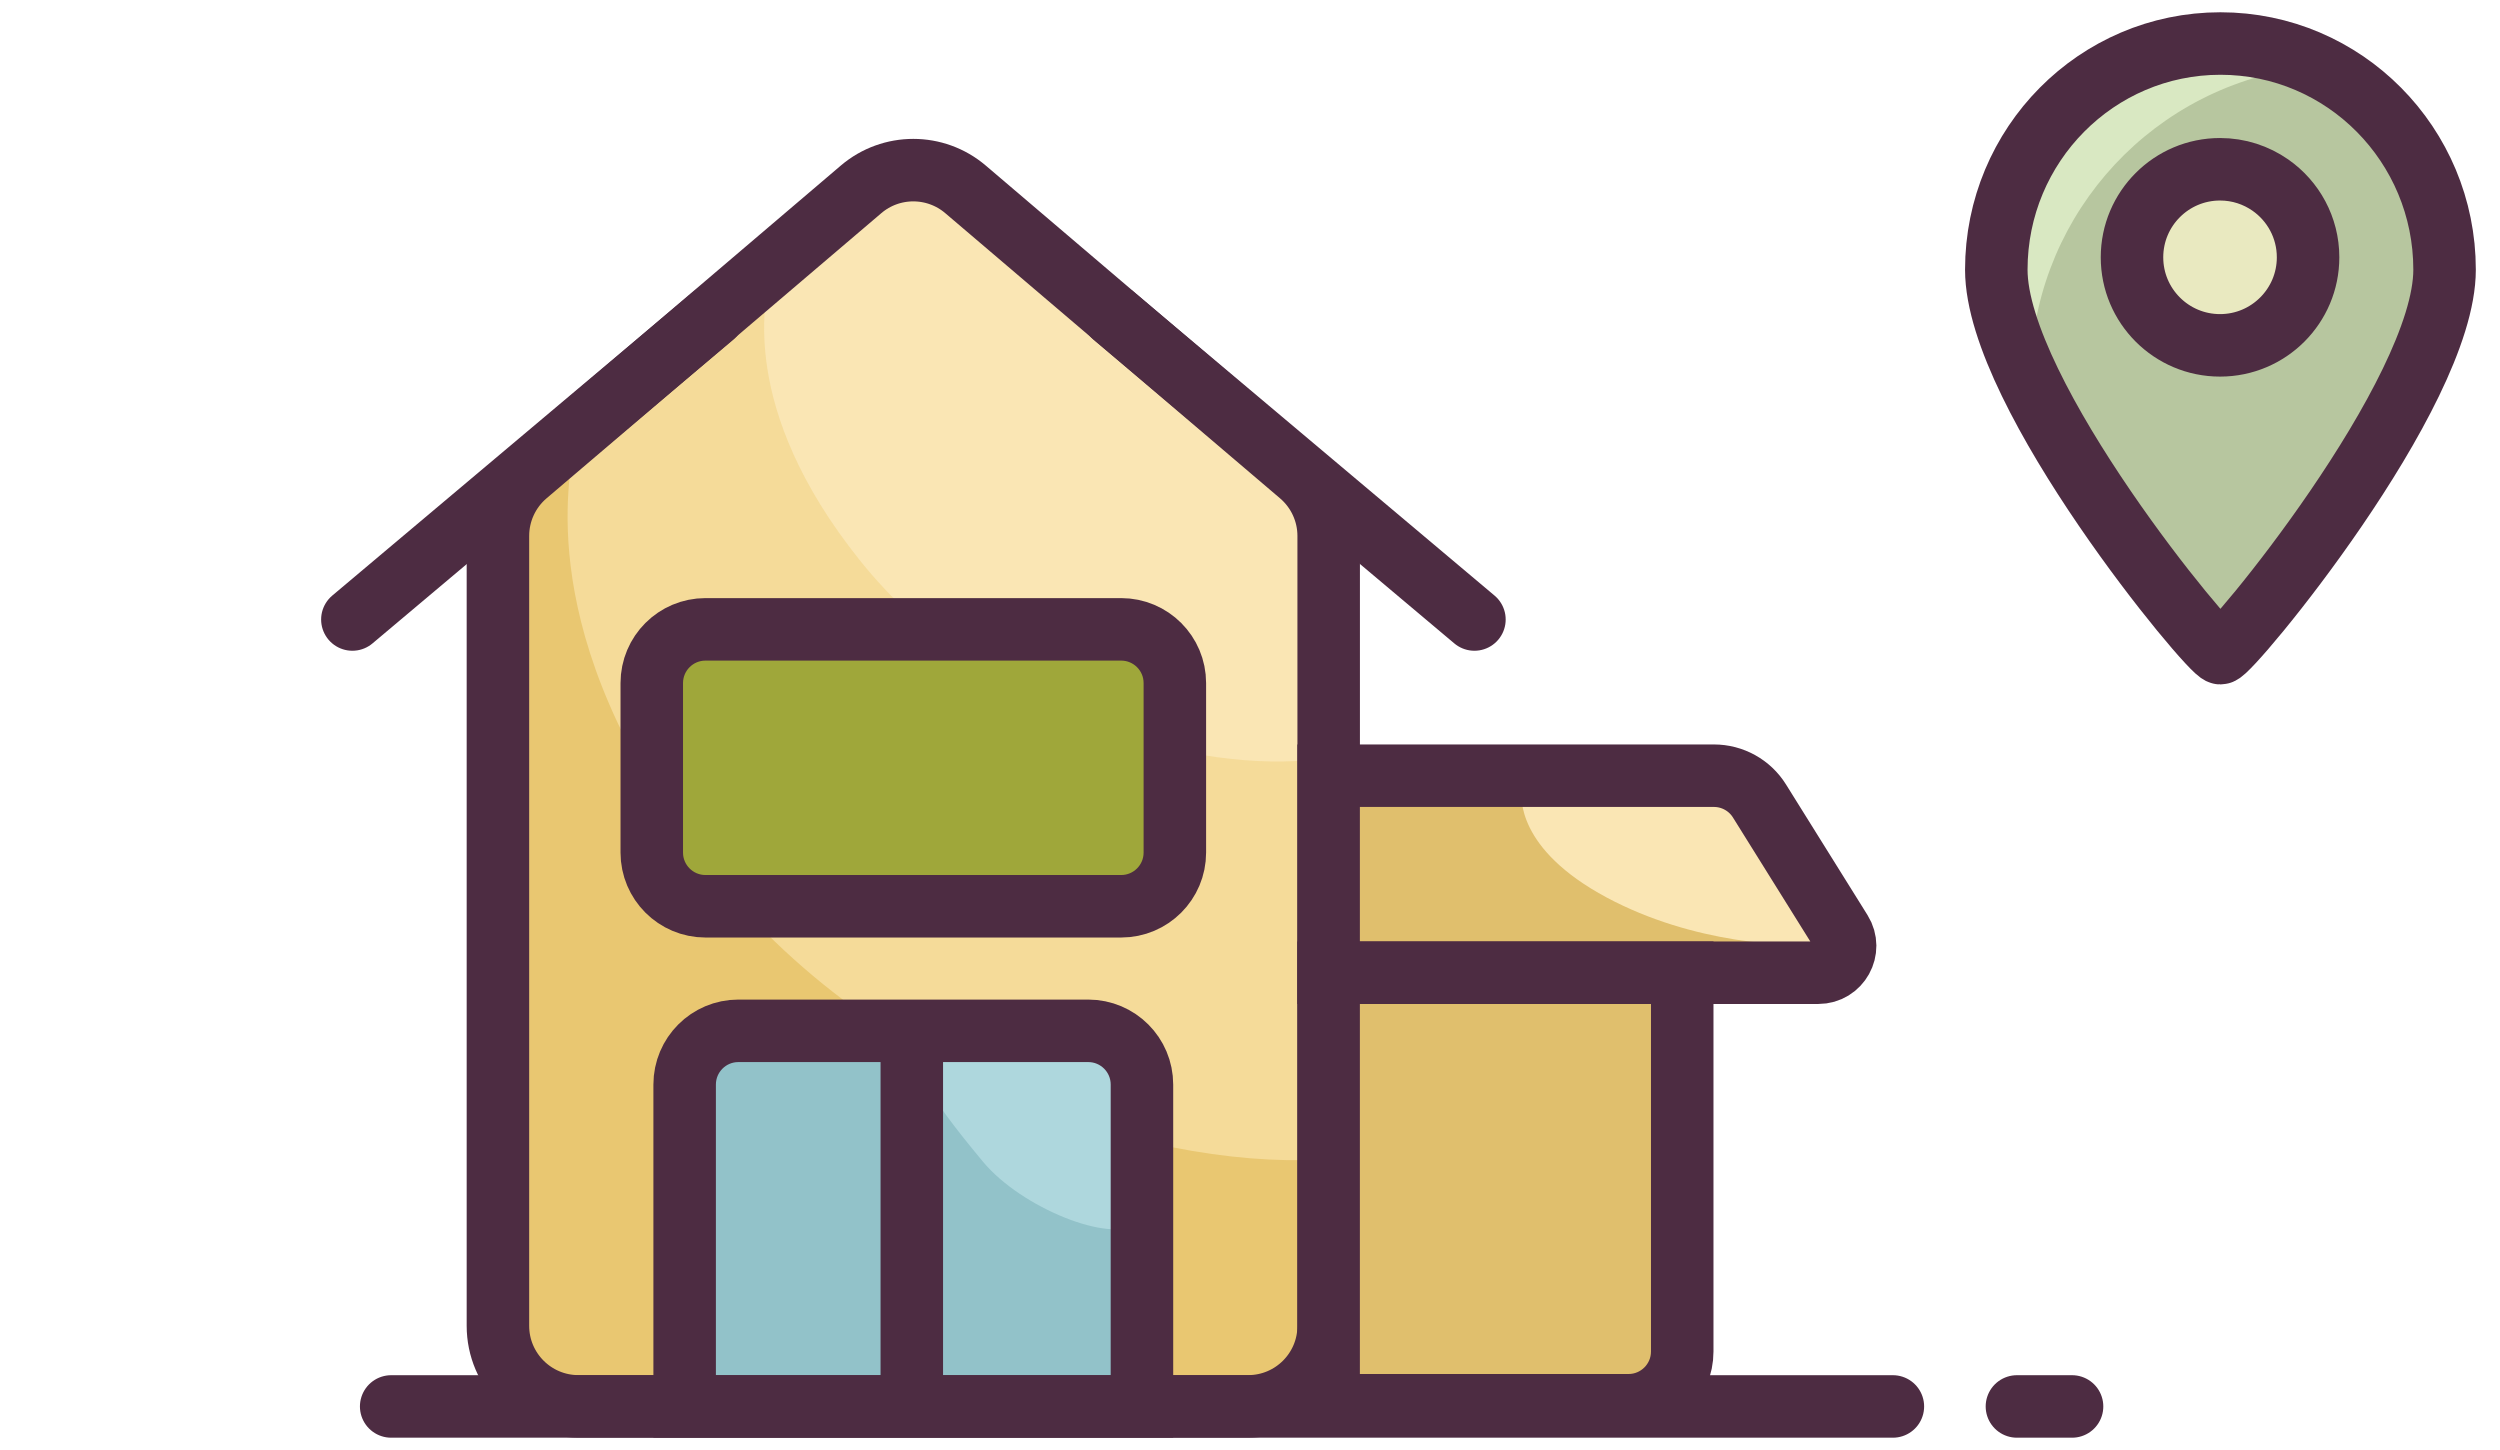
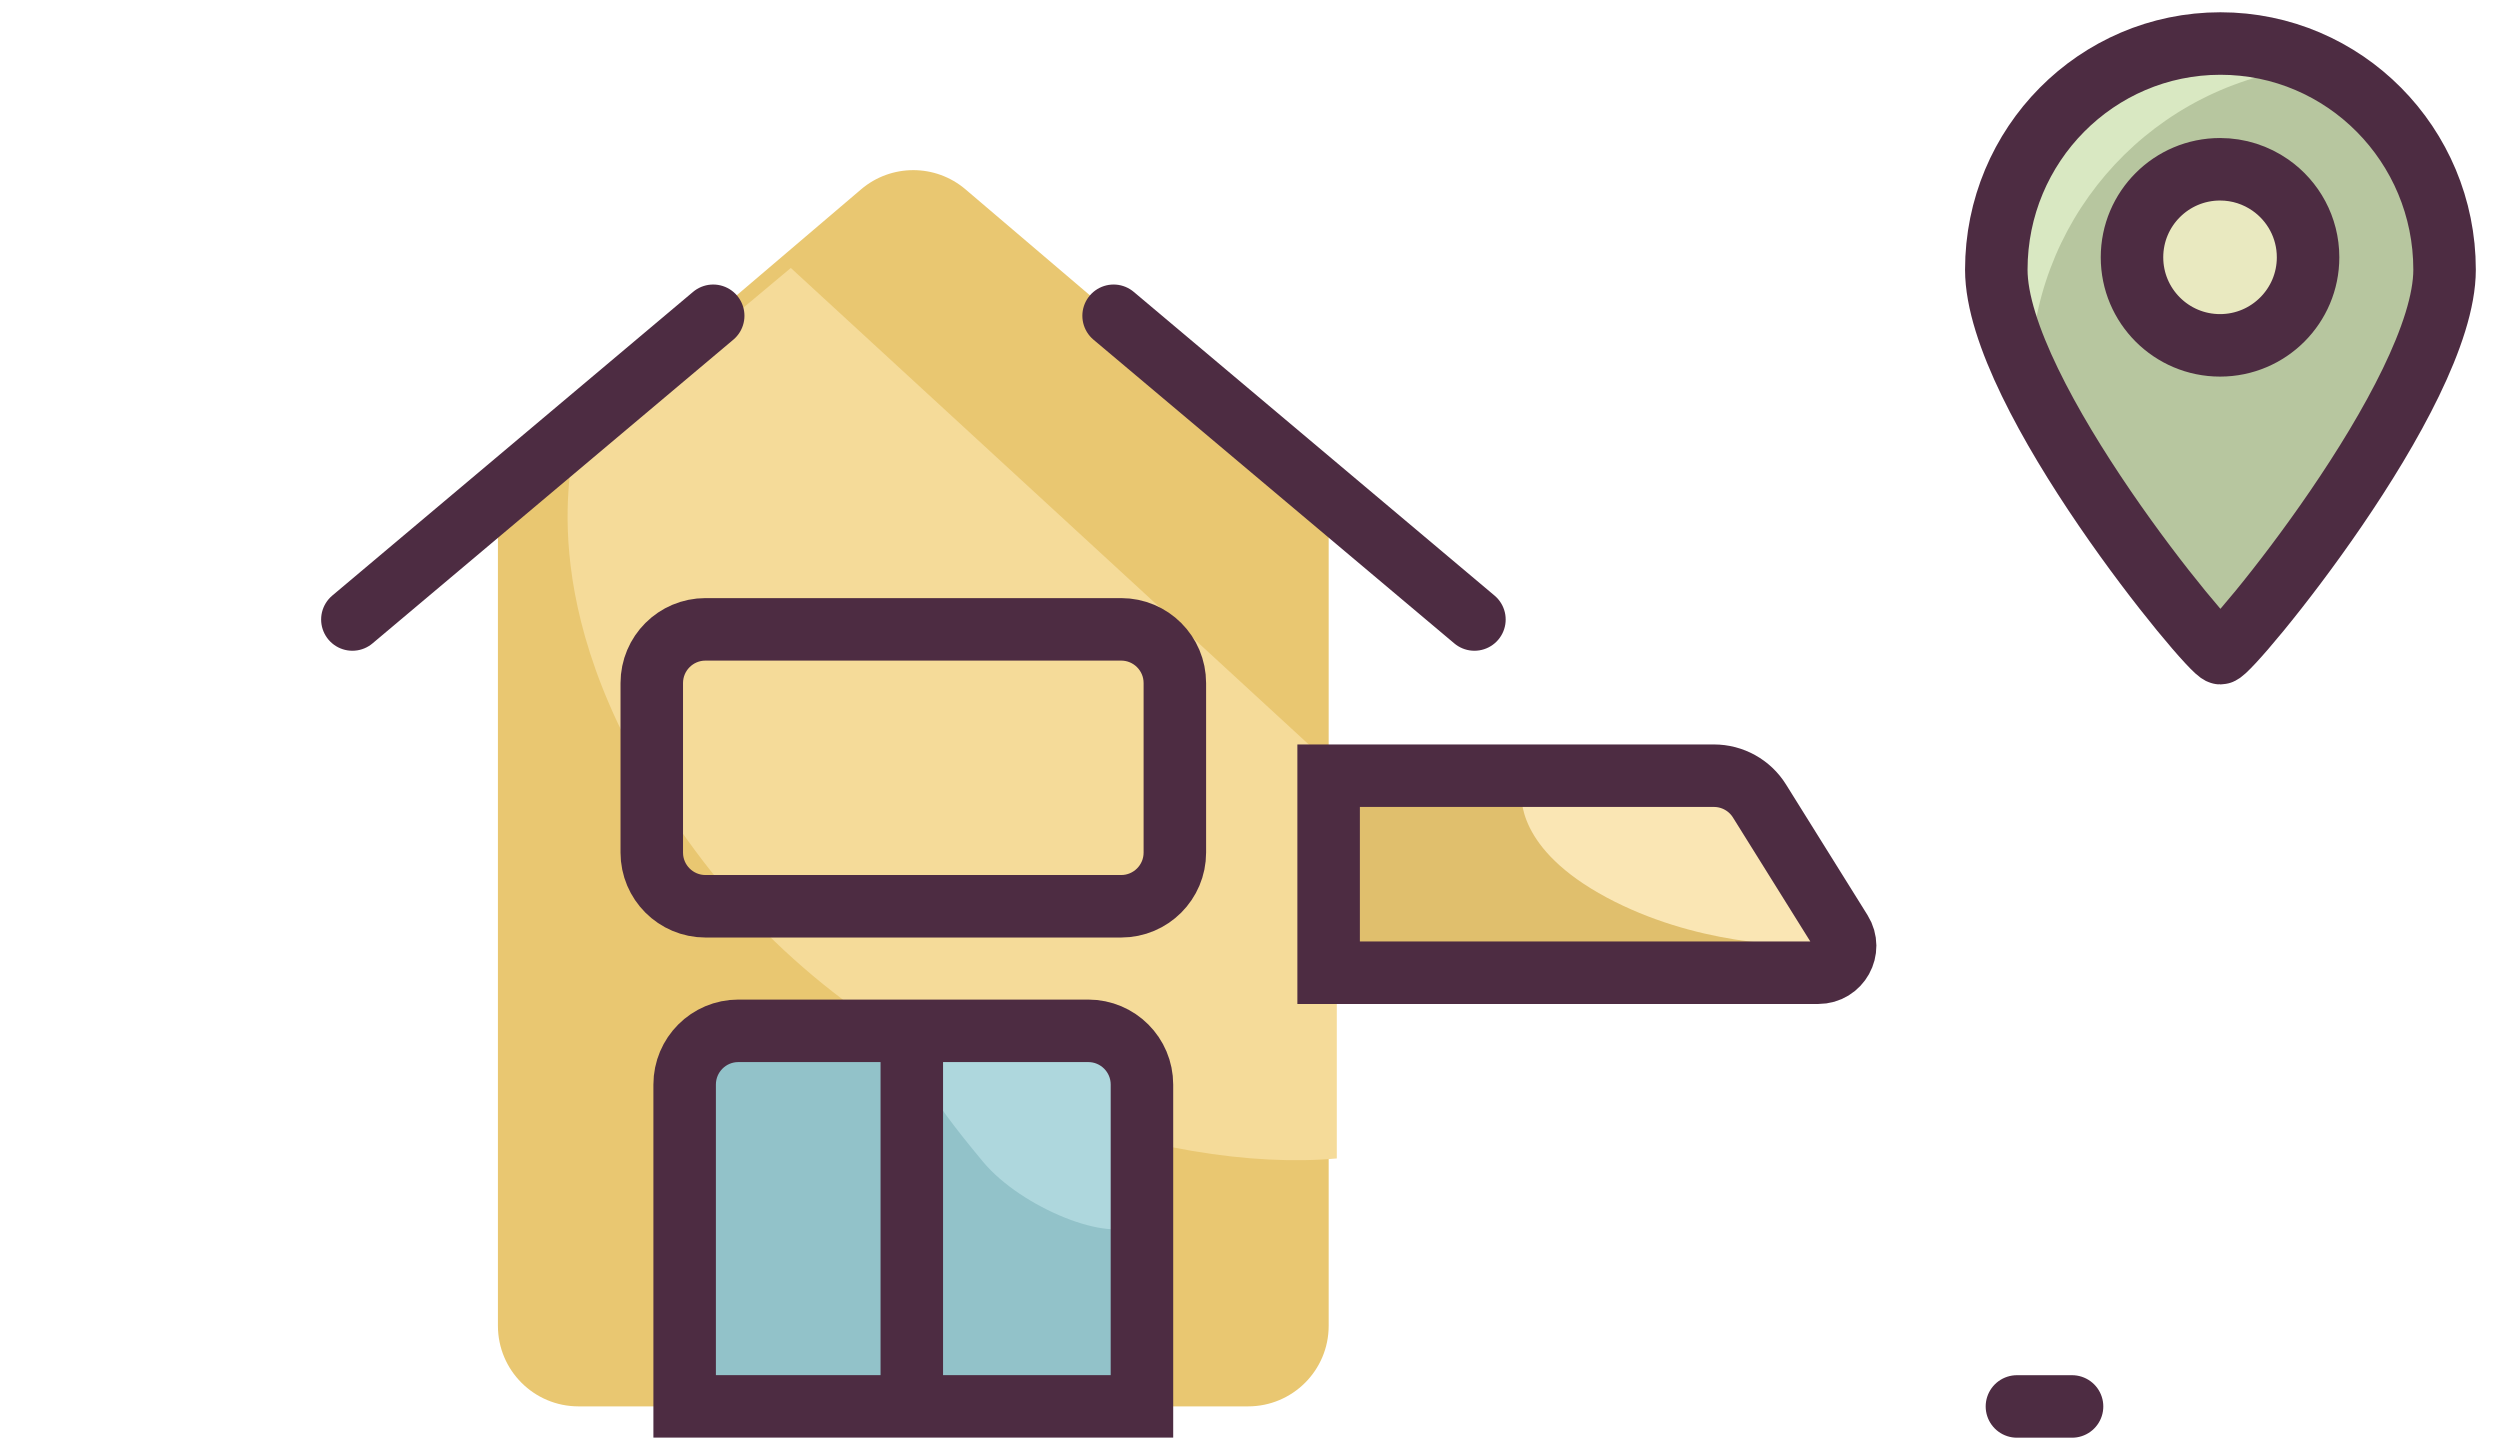
<svg xmlns="http://www.w3.org/2000/svg" width="100" height="58" viewBox="0 0 100 58" fill="none">
  <path d="M19.917 21.436C19.917 20.492 20.331 19.596 21.049 18.983L34.442 7.575C35.646 6.549 37.417 6.549 38.621 7.575L52.014 18.983C52.733 19.596 53.147 20.492 53.147 21.436V53.033C53.147 54.812 51.704 56.255 49.924 56.255H23.139C21.36 56.255 19.917 54.812 19.917 53.033V21.436Z" fill="#E9C771" />
  <path d="M53.472 30.811L31.633 10.718L22.898 18.024C22.898 18.938 21.15 25.331 28.139 34.465C35.192 43.682 46.775 46.947 53.472 46.338V30.811Z" fill="#F5DB99" />
-   <path d="M52.24 19.952L36.856 6.414L30.703 11.337C30.703 11.952 29.471 16.26 34.395 22.414C39.364 28.624 47.523 30.824 52.24 30.413V19.952Z" fill="#FAE6B4" />
-   <path d="M19.917 21.436C19.917 20.492 20.331 19.596 21.049 18.983L34.442 7.575C35.646 6.549 37.417 6.549 38.621 7.575L52.014 18.983C52.733 19.596 53.147 20.492 53.147 21.436V53.033C53.147 54.812 51.704 56.255 49.924 56.255H23.139C21.36 56.255 19.917 54.812 19.917 53.033V21.436Z" stroke="#4D2C42" stroke-width="2.5" />
  <g filter="url(#filter0_d_5355_13596)">
-     <path d="M26.071 25.175C26.071 23.988 27.033 23.026 28.22 23.026H44.846C46.032 23.026 46.994 23.988 46.994 25.175V31.955C46.994 33.141 46.032 34.103 44.846 34.103H28.22C27.033 34.103 26.071 33.141 26.071 31.955V25.175Z" fill="#9FA73A" />
    <path d="M26.071 25.175C26.071 23.988 27.033 23.026 28.22 23.026H44.846C46.032 23.026 46.994 23.988 46.994 25.175V31.955C46.994 33.141 46.032 34.103 44.846 34.103H28.22C27.033 34.103 26.071 33.141 26.071 31.955V25.175Z" stroke="#4D2C42" stroke-width="2.5" />
  </g>
  <path d="M27.386 43.382C27.386 42.195 28.348 41.233 29.534 41.233H43.529C44.716 41.233 45.678 42.195 45.678 43.382V56.255H27.386V43.382Z" fill="#92C2C9" />
  <path d="M44.248 42.167H36.863C36.658 42.782 36.864 43.52 39.325 46.475C40.862 48.321 44.453 49.757 45.479 48.936V42.782L44.248 42.167Z" fill="#AED7DD" />
  <path d="M27.386 43.382C27.386 42.195 28.348 41.233 29.534 41.233H43.529C44.716 41.233 45.678 42.195 45.678 43.382V56.255H27.386V43.382Z" stroke="#4D2C42" stroke-width="2.5" />
  <path d="M28.528 12.631L14.095 24.78" stroke="#4D2C42" stroke-width="2.5" stroke-linecap="round" />
  <path d="M44.544 12.631L58.977 24.78" stroke="#4D2C42" stroke-width="2.5" stroke-linecap="round" />
  <path d="M36.472 42.313L36.472 55.473" stroke="#4D2C42" stroke-width="2.5" />
-   <path d="M15.647 56.258H75.715" stroke="#4D2C42" stroke-width="2.5" stroke-linecap="round" />
  <path d="M80.677 56.258H82.882" stroke="#4D2C42" stroke-width="2.5" stroke-linecap="round" />
  <path d="M53.145 31.028H68.556C69.298 31.028 69.987 31.41 70.379 32.039L73.641 37.267C74.087 37.982 73.573 38.909 72.73 38.909H53.145V31.028Z" fill="#E0BF6D" />
  <path d="M69.061 31.642H60.859C60.859 31.845 60.614 33.947 64.276 35.905C67.694 37.732 71.568 37.935 73.163 37.732L69.061 31.642Z" fill="#FAE6B4" />
  <path d="M53.145 31.028H68.556C69.298 31.028 69.987 31.41 70.379 32.039L73.641 37.267C74.087 37.982 73.573 38.909 72.73 38.909H53.145V31.028Z" stroke="#4D2C42" stroke-width="2.5" />
-   <path d="M53.145 38.909H67.289V54.062C67.289 55.248 66.327 56.21 65.141 56.21H53.145V38.909Z" fill="#E0BF6D" stroke="#4D2C42" stroke-width="2.5" />
  <path d="M97.783 10.788C97.783 15.784 89.207 26.127 88.817 26.127C88.427 26.127 79.852 15.784 79.852 10.788C79.852 5.791 83.866 1.741 88.817 1.741C93.769 1.741 97.783 5.791 97.783 10.788Z" fill="#B7C69F" />
  <path d="M79.852 9.453L83.267 4.424L88.39 1.741L91.806 2.747C85.708 3.713 81.218 8.969 81.218 15.143V15.488L79.852 9.453Z" fill="#D9E8C2" />
  <path d="M97.783 10.788C97.783 15.784 89.207 26.127 88.817 26.127C88.428 26.127 79.852 15.784 79.852 10.788C79.852 5.791 83.866 1.741 88.817 1.741C93.769 1.741 97.783 5.791 97.783 10.788Z" stroke="#4D2C42" stroke-width="2.5" />
  <path d="M92.323 10.293C92.323 12.238 90.746 13.814 88.802 13.814C86.857 13.814 85.28 12.238 85.28 10.293C85.28 8.348 86.857 6.771 88.802 6.771C89.55 6.771 90.243 7.005 90.814 7.403C91.726 8.039 92.323 9.096 92.323 10.293Z" fill="#E9E9C0" stroke="#4D2C42" stroke-width="2.5" />
  <defs>
    <filter id="filter0_d_5355_13596" x="21.599" y="20.702" width="29.867" height="20.021" filterUnits="userSpaceOnUse" color-interpolation-filters="sRGB">
      <feFlood flood-opacity="0" result="BackgroundImageFix" />
      <feColorMatrix in="SourceAlpha" type="matrix" values="0 0 0 0 0 0 0 0 0 0 0 0 0 0 0 0 0 0 127 0" result="hardAlpha" />
      <feOffset dy="2.148" />
      <feGaussianBlur stdDeviation="1.611" />
      <feComposite in2="hardAlpha" operator="out" />
      <feColorMatrix type="matrix" values="0 0 0 0 0 0 0 0 0 0 0 0 0 0 0 0 0 0 0.24 0" />
      <feBlend mode="normal" in2="BackgroundImageFix" result="effect1_dropShadow_5355_13596" />
      <feBlend mode="normal" in="SourceGraphic" in2="effect1_dropShadow_5355_13596" result="shape" />
    </filter>
  </defs>
</svg>